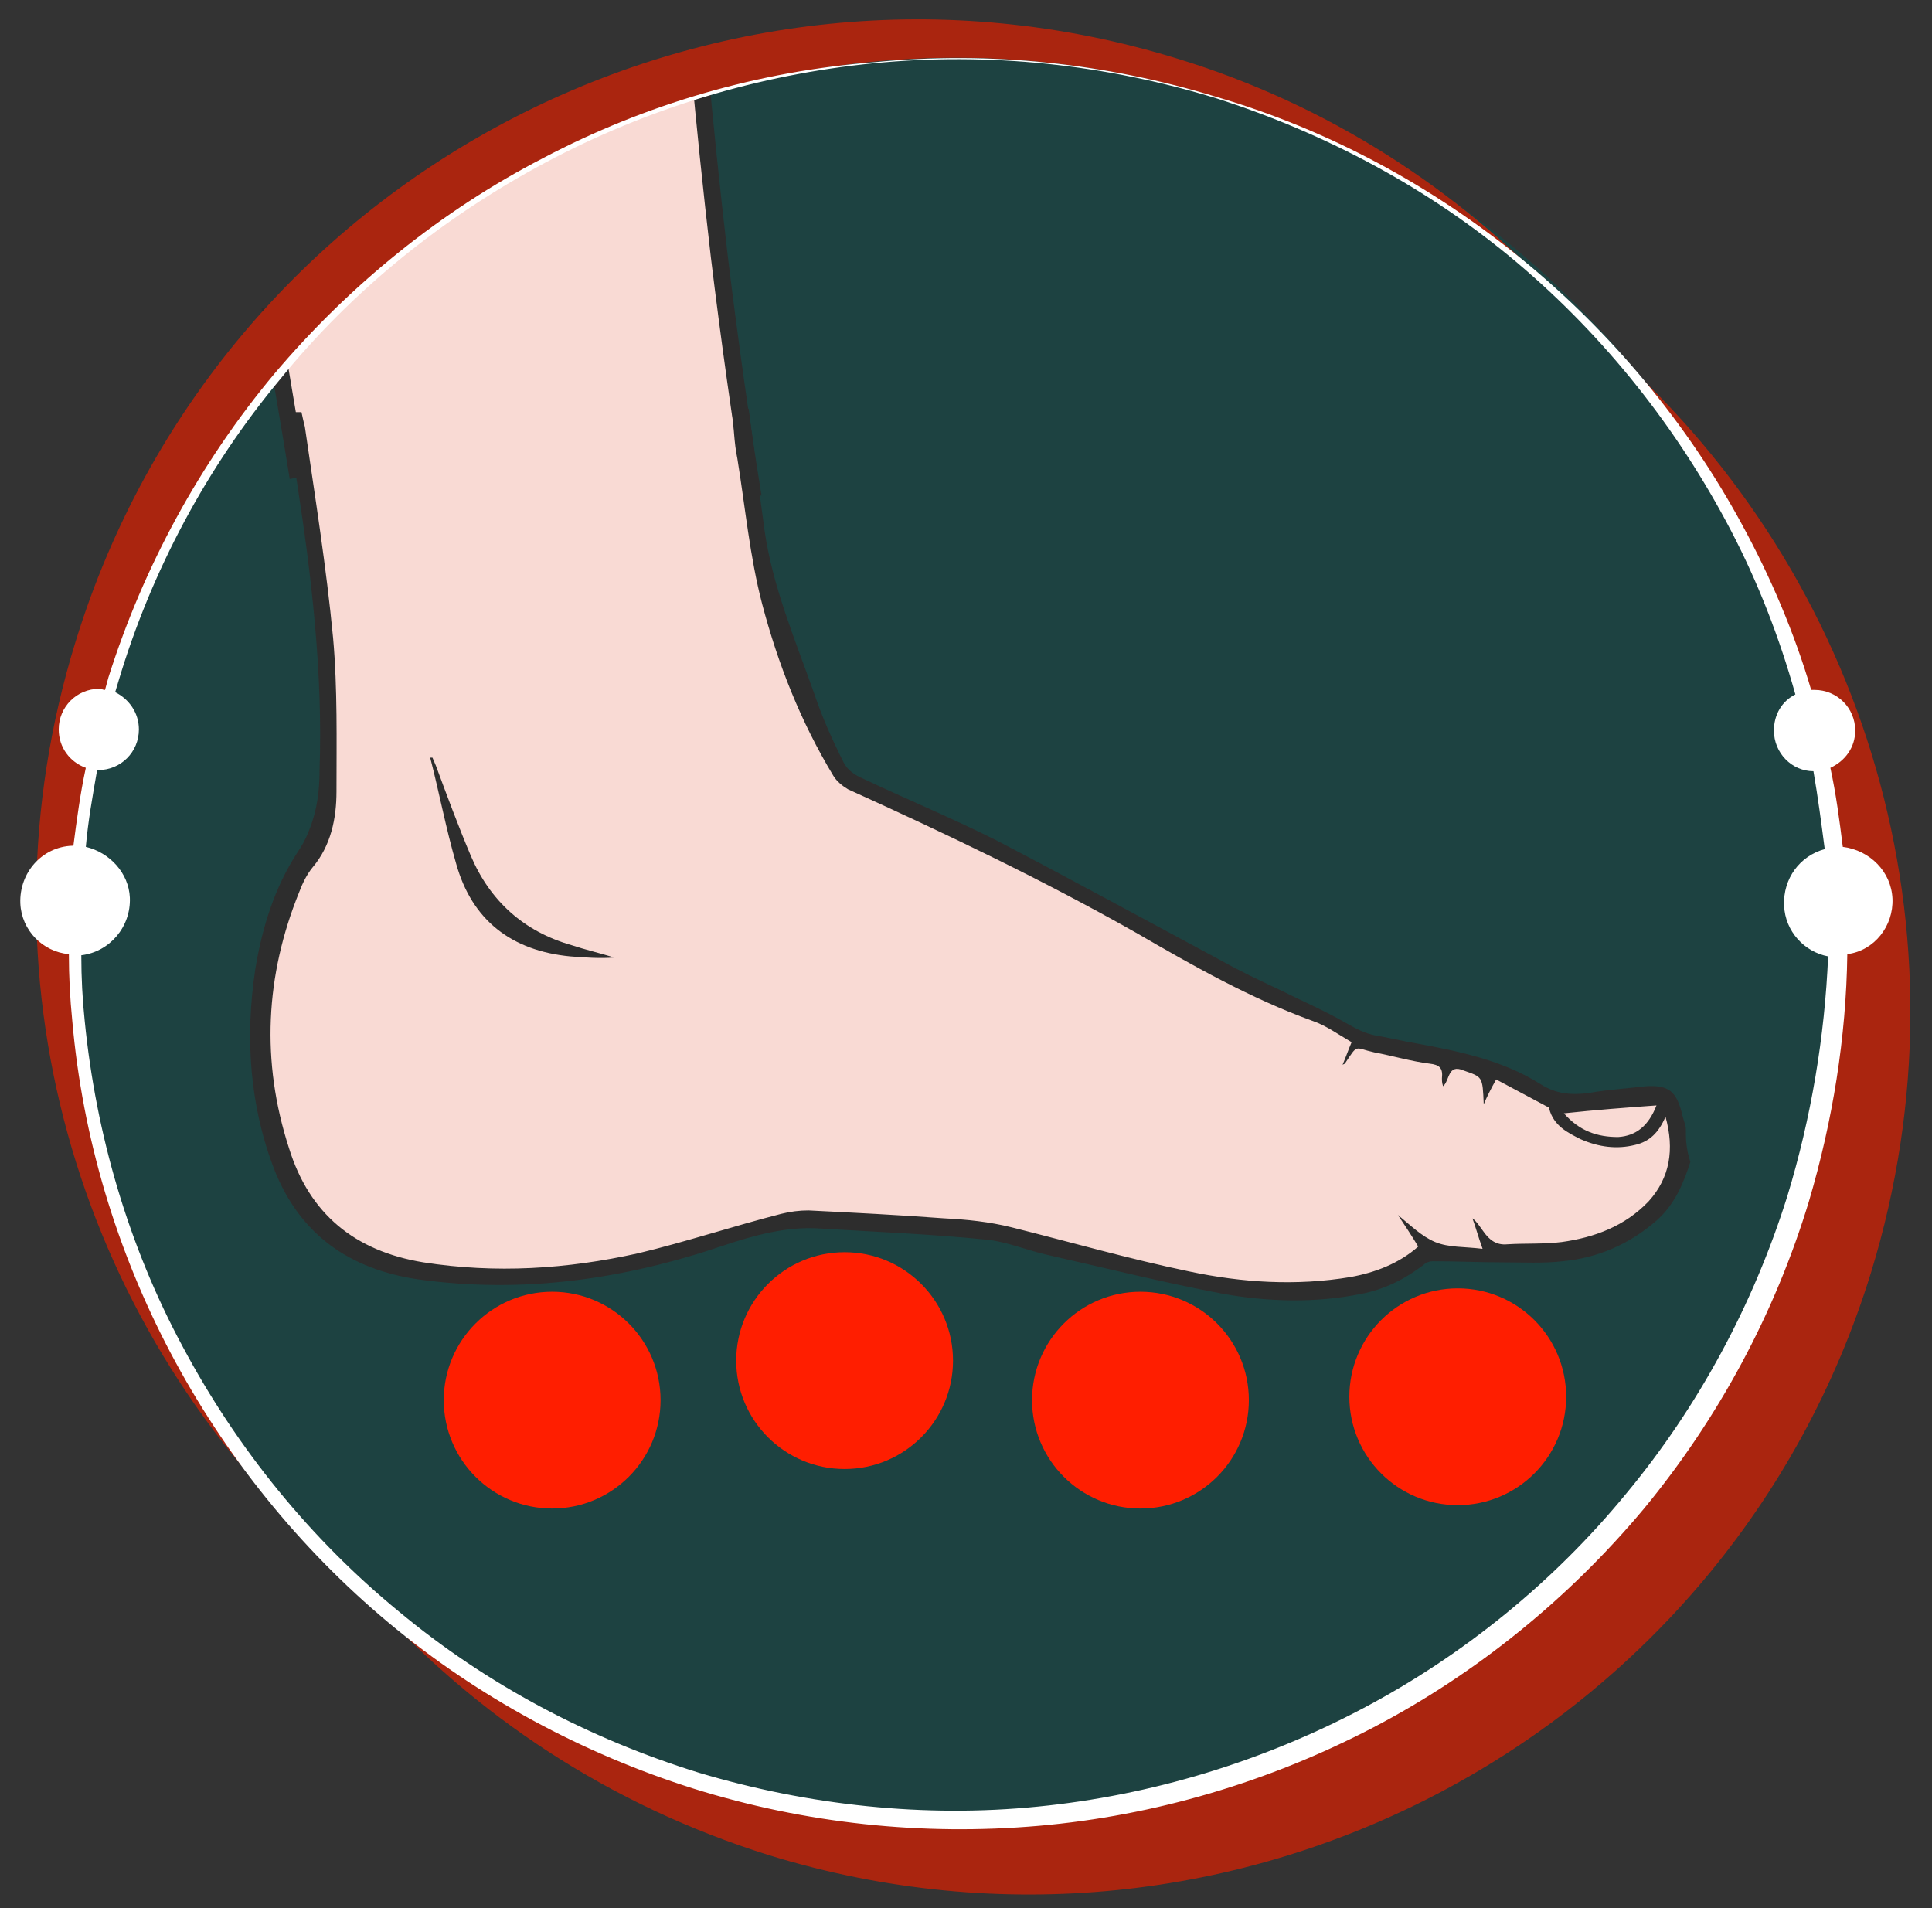
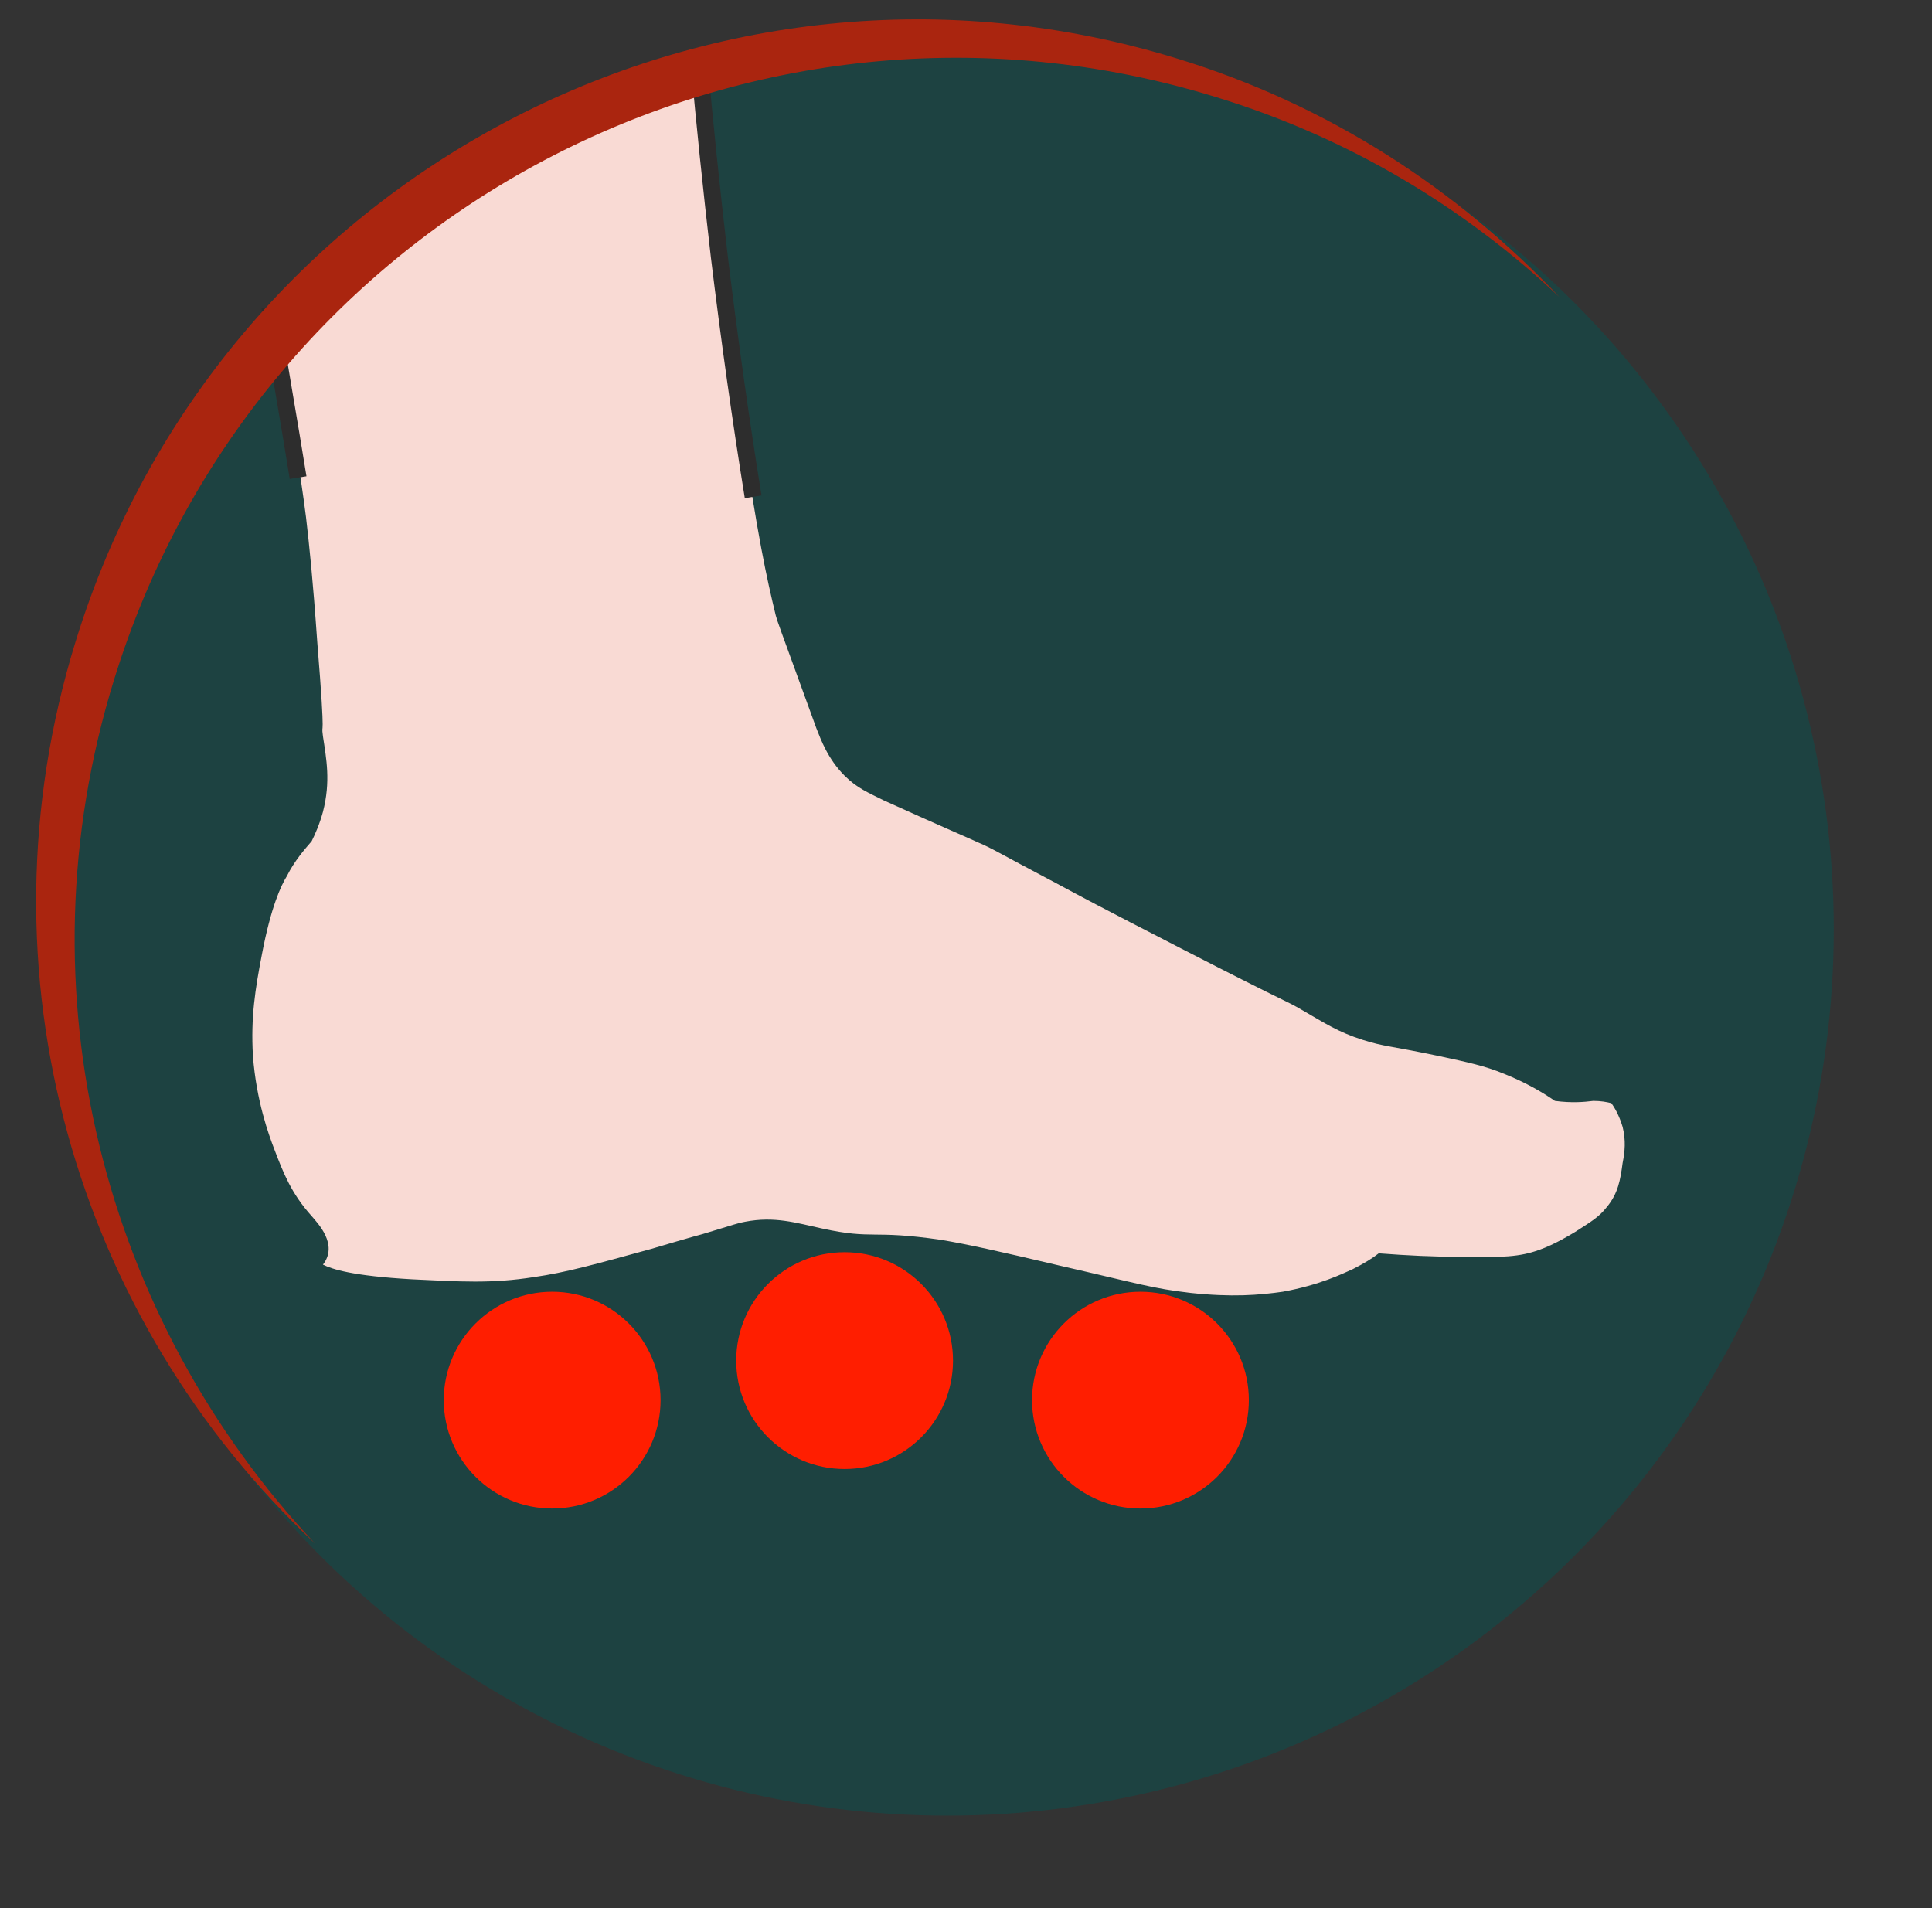
<svg xmlns="http://www.w3.org/2000/svg" x="0px" y="0px" viewBox="0 0 171.1 169" style="enable-background:new 0 0 171.1 169;" xml:space="preserve">
  <rect x="0" y="0" width="171.1" height="169" fill="#333333" stroke="none" />
  <style type="text/css"> .st0{fill:#1D4241;} .st1{fill:#F9DAD4;} .st2{fill:#2D2D2D;} .st3{fill:none;stroke:#2D2D2D;stroke-width:1.5;stroke-miterlimit:10;} .st4{fill:#AA250F;} .st5{fill:#FFFFFF;} .st6{fill:#FF1E00;} </style>
  <g id="Слой_2">
    <circle class="st0" cx="83.9" cy="82.3" r="78.5" />
  </g>
  <g id="Слой_3">
    <g id="Слой_5">
      <g id="Слой_7">
-         <path class="st1" d="M27.6,107.7c-1.8-2-2.5-3.8-3.3-5.9c-0.5-1.3-1.6-4.3-1.9-8.3c-0.2-3.4,0.2-5.9,0.8-9 c0.8-4.2,1.7-6.1,2.2-6.9c0.7-1.4,1.6-2.4,2.2-3.1c0.3-0.6,0.7-1.5,1-2.6c0.7-2.7,0.3-4.7,0-6.7c-0.2-1.6,0.3,1.5-0.5-8.3 c-0.4-5.7-0.7-8.5-1-11.1c-0.5-3.9-1.3-9.2-2.9-15.7c0.7-1,1.8-2.5,3.2-4.1c2.1-2.4,4.3-4.2,7-6.2c7.9-5.7,11.9-8.6,17.8-10.7 c2.2-0.8,5.6-1.8,9.8-2.4c0.1,0.8,0.2,1.9,0.3,3.1c0.5,5.7,1.1,10.7,1.6,14.9c0.6,5.1,1.2,8.8,1.7,12.6 c1.5,10.3,2.3,13.9,3.1,17.2c0.2,0.7,0,0.1,3.6,10c0.4,1,1,2.7,2.5,4.2c1.1,1.1,2.1,1.5,3.5,2.2c5.3,2.4,7.9,3.5,8.3,3.7 c1.4,0.6,1.4,0.7,6.9,3.6c5,2.7,9,4.7,11.1,5.8c10.5,5.4,8.9,4.4,10.8,5.5c1.9,1.1,3.1,1.9,5.3,2.6c1.9,0.6,2.3,0.5,6.6,1.4 c2.8,0.6,4.2,0.9,5.9,1.6c2,0.8,3.5,1.7,4.5,2.4c1.5,0.2,2.6,0.1,3.4,0c1.7-0.2,2.7-0.6,4.6-0.5c0.7,0,1.2,0.1,1.6,0.2 c0.3,0.4,0.7,1.1,1,2.1c0.3,1.2,0.2,2.2,0,3.2c-0.2,1.5-0.4,2.7-1.4,3.9c-0.7,0.9-1.4,1.3-2.8,2.2c-0.5,0.3-1.8,1.1-3.2,1.6 c-1.7,0.6-3.1,0.7-7.4,0.6c-1.9,0-4.2-0.1-6.8-0.3c-0.5,0.4-1.3,0.9-2.3,1.4c-0.9,0.4-2.9,1.4-6.2,2c-2.1,0.3-4.5,0.5-8.2,0.1 c-3.4-0.4-4.5-0.8-11.5-2.4c-5.5-1.3-8.2-1.9-10.6-2.3c-6.2-0.9-5.9,0-10.5-1c-2.3-0.5-4.2-1.1-6.8-0.6c-0.6,0.1-0.8,0.2-3.8,1.1 c0,0-0.8,0.2-4.5,1.3c-5.1,1.4-7.6,2.1-10.4,2.5c-3.8,0.6-6.6,0.4-10.8,0.2c-5.3-0.3-7.1-0.9-7.9-1.3 C30,110.2,28.1,108.3,27.6,107.7z" />
+         <path class="st1" d="M27.6,107.7c-1.8-2-2.5-3.8-3.3-5.9c-0.5-1.3-1.6-4.3-1.9-8.3c-0.2-3.4,0.2-5.9,0.8-9 c0.8-4.2,1.7-6.1,2.2-6.9c0.7-1.4,1.6-2.4,2.2-3.1c0.3-0.6,0.7-1.5,1-2.6c0.7-2.7,0.3-4.7,0-6.7c-0.2-1.6,0.3,1.5-0.5-8.3 c-0.4-5.7-0.7-8.5-1-11.1c-0.5-3.9-1.3-9.2-2.9-15.7c0.7-1,1.8-2.5,3.2-4.1c2.1-2.4,4.3-4.2,7-6.2c7.9-5.7,11.9-8.6,17.8-10.7 c2.2-0.8,5.6-1.8,9.8-2.4c0.1,0.8,0.2,1.9,0.3,3.1c0.5,5.7,1.1,10.7,1.6,14.9c0.6,5.1,1.2,8.8,1.7,12.6 c1.5,10.3,2.3,13.9,3.1,17.2c0.2,0.7,0,0.1,3.6,10c0.4,1,1,2.7,2.5,4.2c1.1,1.1,2.1,1.5,3.5,2.2c5.3,2.4,7.9,3.5,8.3,3.7 c1.4,0.6,1.4,0.7,6.9,3.6c5,2.7,9,4.7,11.1,5.8c10.5,5.4,8.9,4.4,10.8,5.5c1.9,1.1,3.1,1.9,5.3,2.6c1.9,0.6,2.3,0.5,6.6,1.4 c2.8,0.6,4.2,0.9,5.9,1.6c2,0.8,3.5,1.7,4.5,2.4c1.5,0.2,2.6,0.1,3.4,0c0.7,0,1.2,0.1,1.6,0.2 c0.3,0.4,0.7,1.1,1,2.1c0.3,1.2,0.2,2.2,0,3.2c-0.2,1.5-0.4,2.7-1.4,3.9c-0.7,0.9-1.4,1.3-2.8,2.2c-0.5,0.3-1.8,1.1-3.2,1.6 c-1.7,0.6-3.1,0.7-7.4,0.6c-1.9,0-4.2-0.1-6.8-0.3c-0.5,0.4-1.3,0.9-2.3,1.4c-0.9,0.4-2.9,1.4-6.2,2c-2.1,0.3-4.5,0.5-8.2,0.1 c-3.4-0.4-4.5-0.8-11.5-2.4c-5.5-1.3-8.2-1.9-10.6-2.3c-6.2-0.9-5.9,0-10.5-1c-2.3-0.5-4.2-1.1-6.8-0.6c-0.6,0.1-0.8,0.2-3.8,1.1 c0,0-0.8,0.2-4.5,1.3c-5.1,1.4-7.6,2.1-10.4,2.5c-3.8,0.6-6.6,0.4-10.8,0.2c-5.3-0.3-7.1-0.9-7.9-1.3 C30,110.2,28.1,108.3,27.6,107.7z" />
      </g>
    </g>
    <g>
-       <path class="st2" d="M149.3,99.9c-0.1-0.5-0.3-1-0.4-1.5c-0.5-1.8-1.2-2.3-3.1-2.2c-1.7,0.2-3.4,0.3-5.1,0.6 c-1.5,0.2-2.9,0.1-4.3-0.8c-3.3-2.1-7.2-2.9-11-3.6c-1.2-0.2-2.4-0.5-3.6-0.7c-1-0.2-1.7-0.6-2.6-1.1c-1.9-1.1-4-2-6-3 c-1.7-0.8-3.4-1.6-5-2.5c-6.7-3.6-13.3-7.2-20-10.7c-4-2-8.1-3.7-12.1-5.6c-0.6-0.3-1.1-0.7-1.4-1.3c-1-2-1.9-4-2.6-6.1 c-1.7-4.8-3.7-9.5-4.4-14.5c-0.5-3.6-0.9-7.1-1.4-10.7c-0.4,0-0.9,0-1.5,0c0.2,1.5,0.2,3,0.5,4.4c0.7,4.3,1.1,8.7,2.2,12.9 c1.4,5.3,3.4,10.4,6.3,15.2c0.3,0.5,0.8,0.9,1.3,1.2c8.6,3.9,17.2,8,25.5,12.7c5,2.9,10.1,5.8,15.6,7.8c1.2,0.4,2.3,1.2,3.5,1.9 c-0.3,0.7-0.5,1.3-0.8,2c0.2-0.1,0.2-0.1,0.2-0.1c1.2-1.8,0.8-1.4,2.6-1c1.6,0.3,3.3,0.8,4.9,1c0.9,0.1,1.2,0.4,1.1,1.3 c0,0.2,0,0.4,0.1,0.7c0.6-0.5,0.4-2,1.8-1.4c1.7,0.6,1.7,0.5,1.8,3c0.3-0.7,0.6-1.3,1.1-2.2c1.5,0.8,3,1.6,4.5,2.4 c0.1,0,0.2,0.1,0.2,0.2c0.4,1.5,1.6,2.1,2.8,2.7c1.6,0.7,3.2,0.9,4.8,0.5c1.3-0.3,2.1-1.1,2.7-2.5c0.8,2.9,0.4,5.4-1.5,7.5 c-2.1,2.2-4.8,3.2-7.7,3.6c-1.6,0.2-3.2,0.1-4.8,0.2c-1,0.1-1.6-0.4-2.1-1.1c-0.3-0.4-0.6-0.9-1-1.2c0.3,0.8,0.5,1.6,0.9,2.7 c-1.6-0.2-3-0.1-4.2-0.6c-1.2-0.5-2.2-1.5-3.3-2.4c0.6,0.9,1.2,1.8,1.8,2.8c-1.7,1.5-3.8,2.3-6,2.7c-4.8,0.8-9.6,0.5-14.3-0.5 c-5.3-1.1-10.5-2.6-15.7-3.9c-2-0.5-4-0.7-6-0.8c-4-0.3-8-0.5-12-0.7c-0.8,0-1.6,0.1-2.4,0.3c-4.3,1.1-8.5,2.5-12.7,3.5 c-6.3,1.4-12.6,1.8-19,0.8c-6.1-1-10.1-4.3-11.9-10.1c-2.5-7.7-2.1-15.3,0.9-22.7c0.3-0.8,0.7-1.6,1.2-2.2 c1.6-1.9,2.1-4.3,2.1-6.7c0-4.5,0.1-9.1-0.3-13.6c-0.6-6.3-1.6-12.5-2.5-18.7c-0.1-0.4-0.2-0.8-0.3-1.3c-0.5,0-0.9,0-1.5,0 c0.4,2.1,0.8,4.2,1.1,6.2c1.3,8.4,2.3,16.9,2,25.5c0,1.2-0.1,2.5-0.4,3.7c-0.3,1.2-0.8,2.5-1.5,3.5c-2.1,3.2-3.2,6.8-3.8,10.5 c-0.9,6-0.5,12,1.7,17.7c2.3,5.8,6.7,8.8,12.7,9.7c9.3,1.3,18.3,0,27.1-3c2.7-0.9,5.6-1.7,8.5-1.5c5,0.3,9.9,0.5,14.9,1 c1.7,0.2,3.4,0.9,5.1,1.3c5.3,1.2,10.5,2.5,15.8,3.5c4,0.7,8.1,0.8,12.1,0c2.1-0.4,3.9-1.3,5.6-2.6c0.2-0.2,0.5-0.3,0.8-0.3 c2.1,0,4.1,0.1,6.2,0.1c1.8,0,3.6,0.1,5.3-0.1c3.1-0.3,5.9-1.5,8.3-3.6c1.6-1.4,2.4-3.3,3-5.2C149.3,101.7,149.3,100.8,149.3,99.9 z M138.5,98.6c2.8-0.3,5.4-0.5,8.2-0.7c-0.7,1.8-1.8,2.7-3.4,2.8C141.5,100.7,139.9,100.2,138.5,98.6z" />
-       <path class="st2" d="M38.1,67.1c0.8,3.1,1.4,6.3,2.3,9.4c1.4,5,4.9,7.7,10.1,8.2c1.3,0.1,2.6,0.2,3.9,0.1 c-1.3-0.4-2.6-0.7-3.8-1.1c-4.2-1.2-7.2-3.9-8.9-7.9c-1.1-2.6-2.1-5.3-3.1-8c-0.1-0.2-0.2-0.5-0.3-0.7 C38.3,67.1,38.2,67.1,38.1,67.1z" />
-     </g>
+       </g>
  </g>
  <g id="Слой_6">
    <path class="st3" d="M26.4,42.3c-0.8-5-1.7-10-2.5-15.1" />
    <path class="st3" d="M66.7,44c-1.1-6.8-2.1-13.9-3-21.3c-0.7-6-1.3-11.8-1.8-17.4" />
  </g>
  <g id="Слой_1">
    <g>
      <g>
-         <path class="st4" d="M143,31.3c17.5,19.7,24.6,47.9,16.3,74.9c-12.7,41.2-56.4,64.3-97.6,51.6c-11-3.4-20.8-9-28.9-16.2 c9.2,10.3,21.2,18.3,35.3,22.7c41.2,12.7,84.9-10.4,97.6-51.6C175,82.4,165.1,51,143,31.3z" />
-       </g>
+         </g>
      <g>
        <path class="st4" d="M10.1,60.2C22.8,19,66.5-4.1,107.7,8.6c11.8,3.6,22,9.8,30.4,17.7c-9-9.5-20.4-17-33.8-21.1 C63.1-7.5,19.4,15.6,6.7,56.8c-9.1,29.4,0.1,60.1,21.2,79.9C9.3,116.9,1.5,88,10.1,60.2z" />
      </g>
      <g>
        <g>
-           <path class="st5" d="M167.6,79.6c-0.1-2.4-2-4.3-4.4-4.6c-0.3-2.4-0.6-4.7-1.1-7c1.3-0.6,2.2-1.8,2.2-3.3c0-2-1.6-3.6-3.6-3.6 c-0.1,0-0.2,0-0.3,0c-1.5-5.1-3.6-10-6.1-14.6c-9.8-18.1-26.8-32.1-46.5-37.9c-9.8-3-20.1-4.1-30.3-3.1 C67.2,6.3,57.2,9.2,48.1,14C39,18.7,30.9,25.3,24.3,33.1C17.7,41,12.7,50.2,9.6,60c-0.1,0.4-0.2,0.7-0.3,1.1 c-0.2,0-0.3-0.1-0.5-0.1c-2,0-3.6,1.6-3.6,3.6c0,1.6,1,2.9,2.4,3.4c-0.5,2.3-0.8,4.6-1.1,6.9c0,0-0.1,0-0.1,0 c-2.7,0.1-4.7,2.4-4.6,5.1c0.1,2.4,2,4.3,4.3,4.5c0,2,0.1,3.9,0.3,5.9c0.9,10.3,3.9,20.3,8.7,29.4c4.8,9.1,11.4,17.3,19.3,23.9 c7.9,6.6,17.2,11.6,27,14.7c9.9,3.1,20.3,4.2,30.6,3.3c10.3-0.9,20.4-3.9,29.6-8.7c9.2-4.8,17.4-11.5,24-19.4 c6.6-8,11.6-17.3,14.6-27.2c2.1-7.1,3.3-14.5,3.4-21.9C166,84.2,167.7,82,167.6,79.6z M158.3,105.9c-3,9.6-7.9,18.7-14.3,26.4 c-6.4,7.8-14.4,14.3-23.3,19c-8.9,4.7-18.7,7.7-28.8,8.7c-10,1-20.3-0.1-30-3c-9.7-3-18.8-7.8-26.6-14.3 c-7.8-6.4-14.3-14.4-19.1-23.4c-4.8-8.9-7.7-18.8-8.7-28.9c-0.2-1.9-0.3-3.8-0.3-5.8c2.5-0.3,4.4-2.5,4.3-5.1 c-0.1-2.2-1.8-4-3.9-4.5c0.2-2.3,0.6-4.5,1-6.8c0,0,0.1,0,0.1,0c2,0,3.6-1.6,3.6-3.6c0-1.5-0.9-2.7-2.1-3.3 c0.1-0.3,0.2-0.7,0.3-1c2.9-9.7,7.8-18.9,14.3-26.7c6.4-7.9,14.5-14.4,23.5-19.2c9-4.8,18.9-7.8,29.1-8.8 c10.2-1,20.5,0.1,30.3,3.1c9.7,3.1,18.9,8,26.7,14.6c7.8,6.6,14.2,14.7,18.9,23.7c2.4,4.6,4.3,9.5,5.7,14.5 c-1.2,0.6-1.9,1.8-1.9,3.2c0,2,1.6,3.6,3.5,3.6c0.4,2.3,0.7,4.6,1,6.9c-2.2,0.6-3.7,2.6-3.6,5c0.1,2.3,1.8,4.1,3.9,4.5 C161.6,91.8,160.4,99,158.3,105.9z" />
-         </g>
+           </g>
      </g>
    </g>
    <g>
      <circle class="st6" cx="48.9" cy="124" r="9.6" />
      <circle class="st6" cx="74.8" cy="120.5" r="9.6" />
      <circle class="st6" cx="101" cy="124" r="9.6" />
-       <circle class="st6" cx="129.1" cy="123.7" r="9.6" />
    </g>
  </g>
</svg>